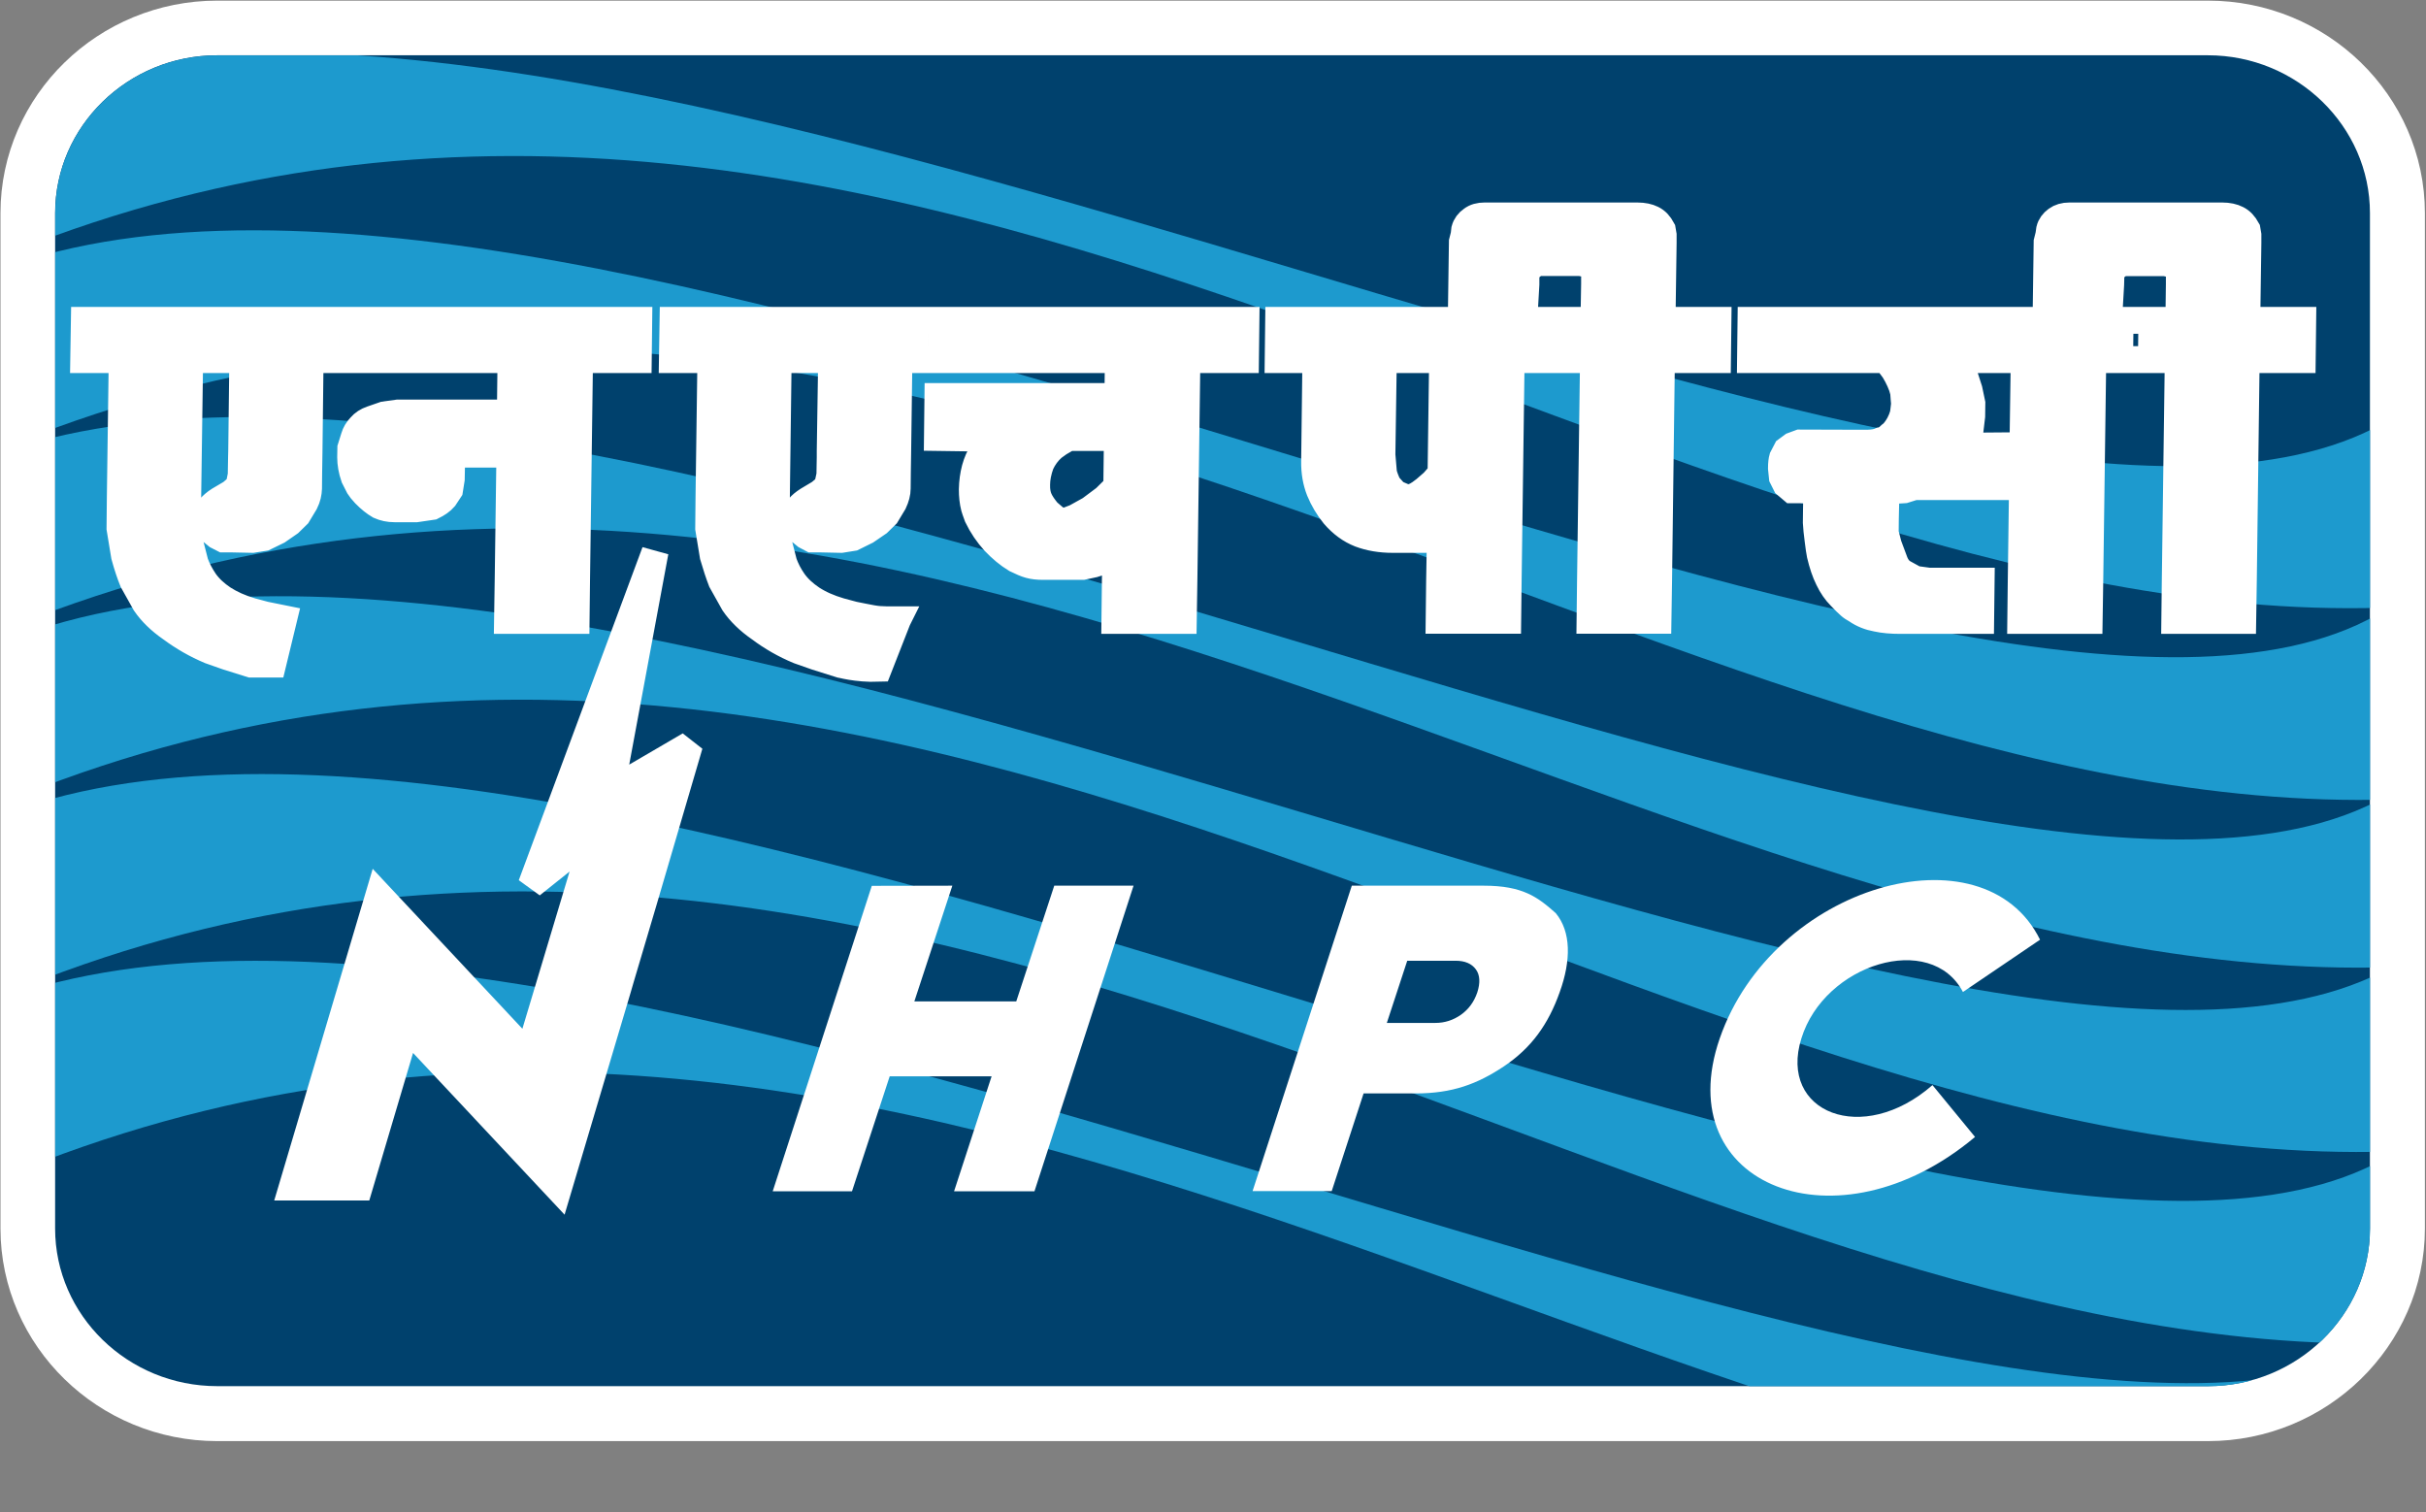
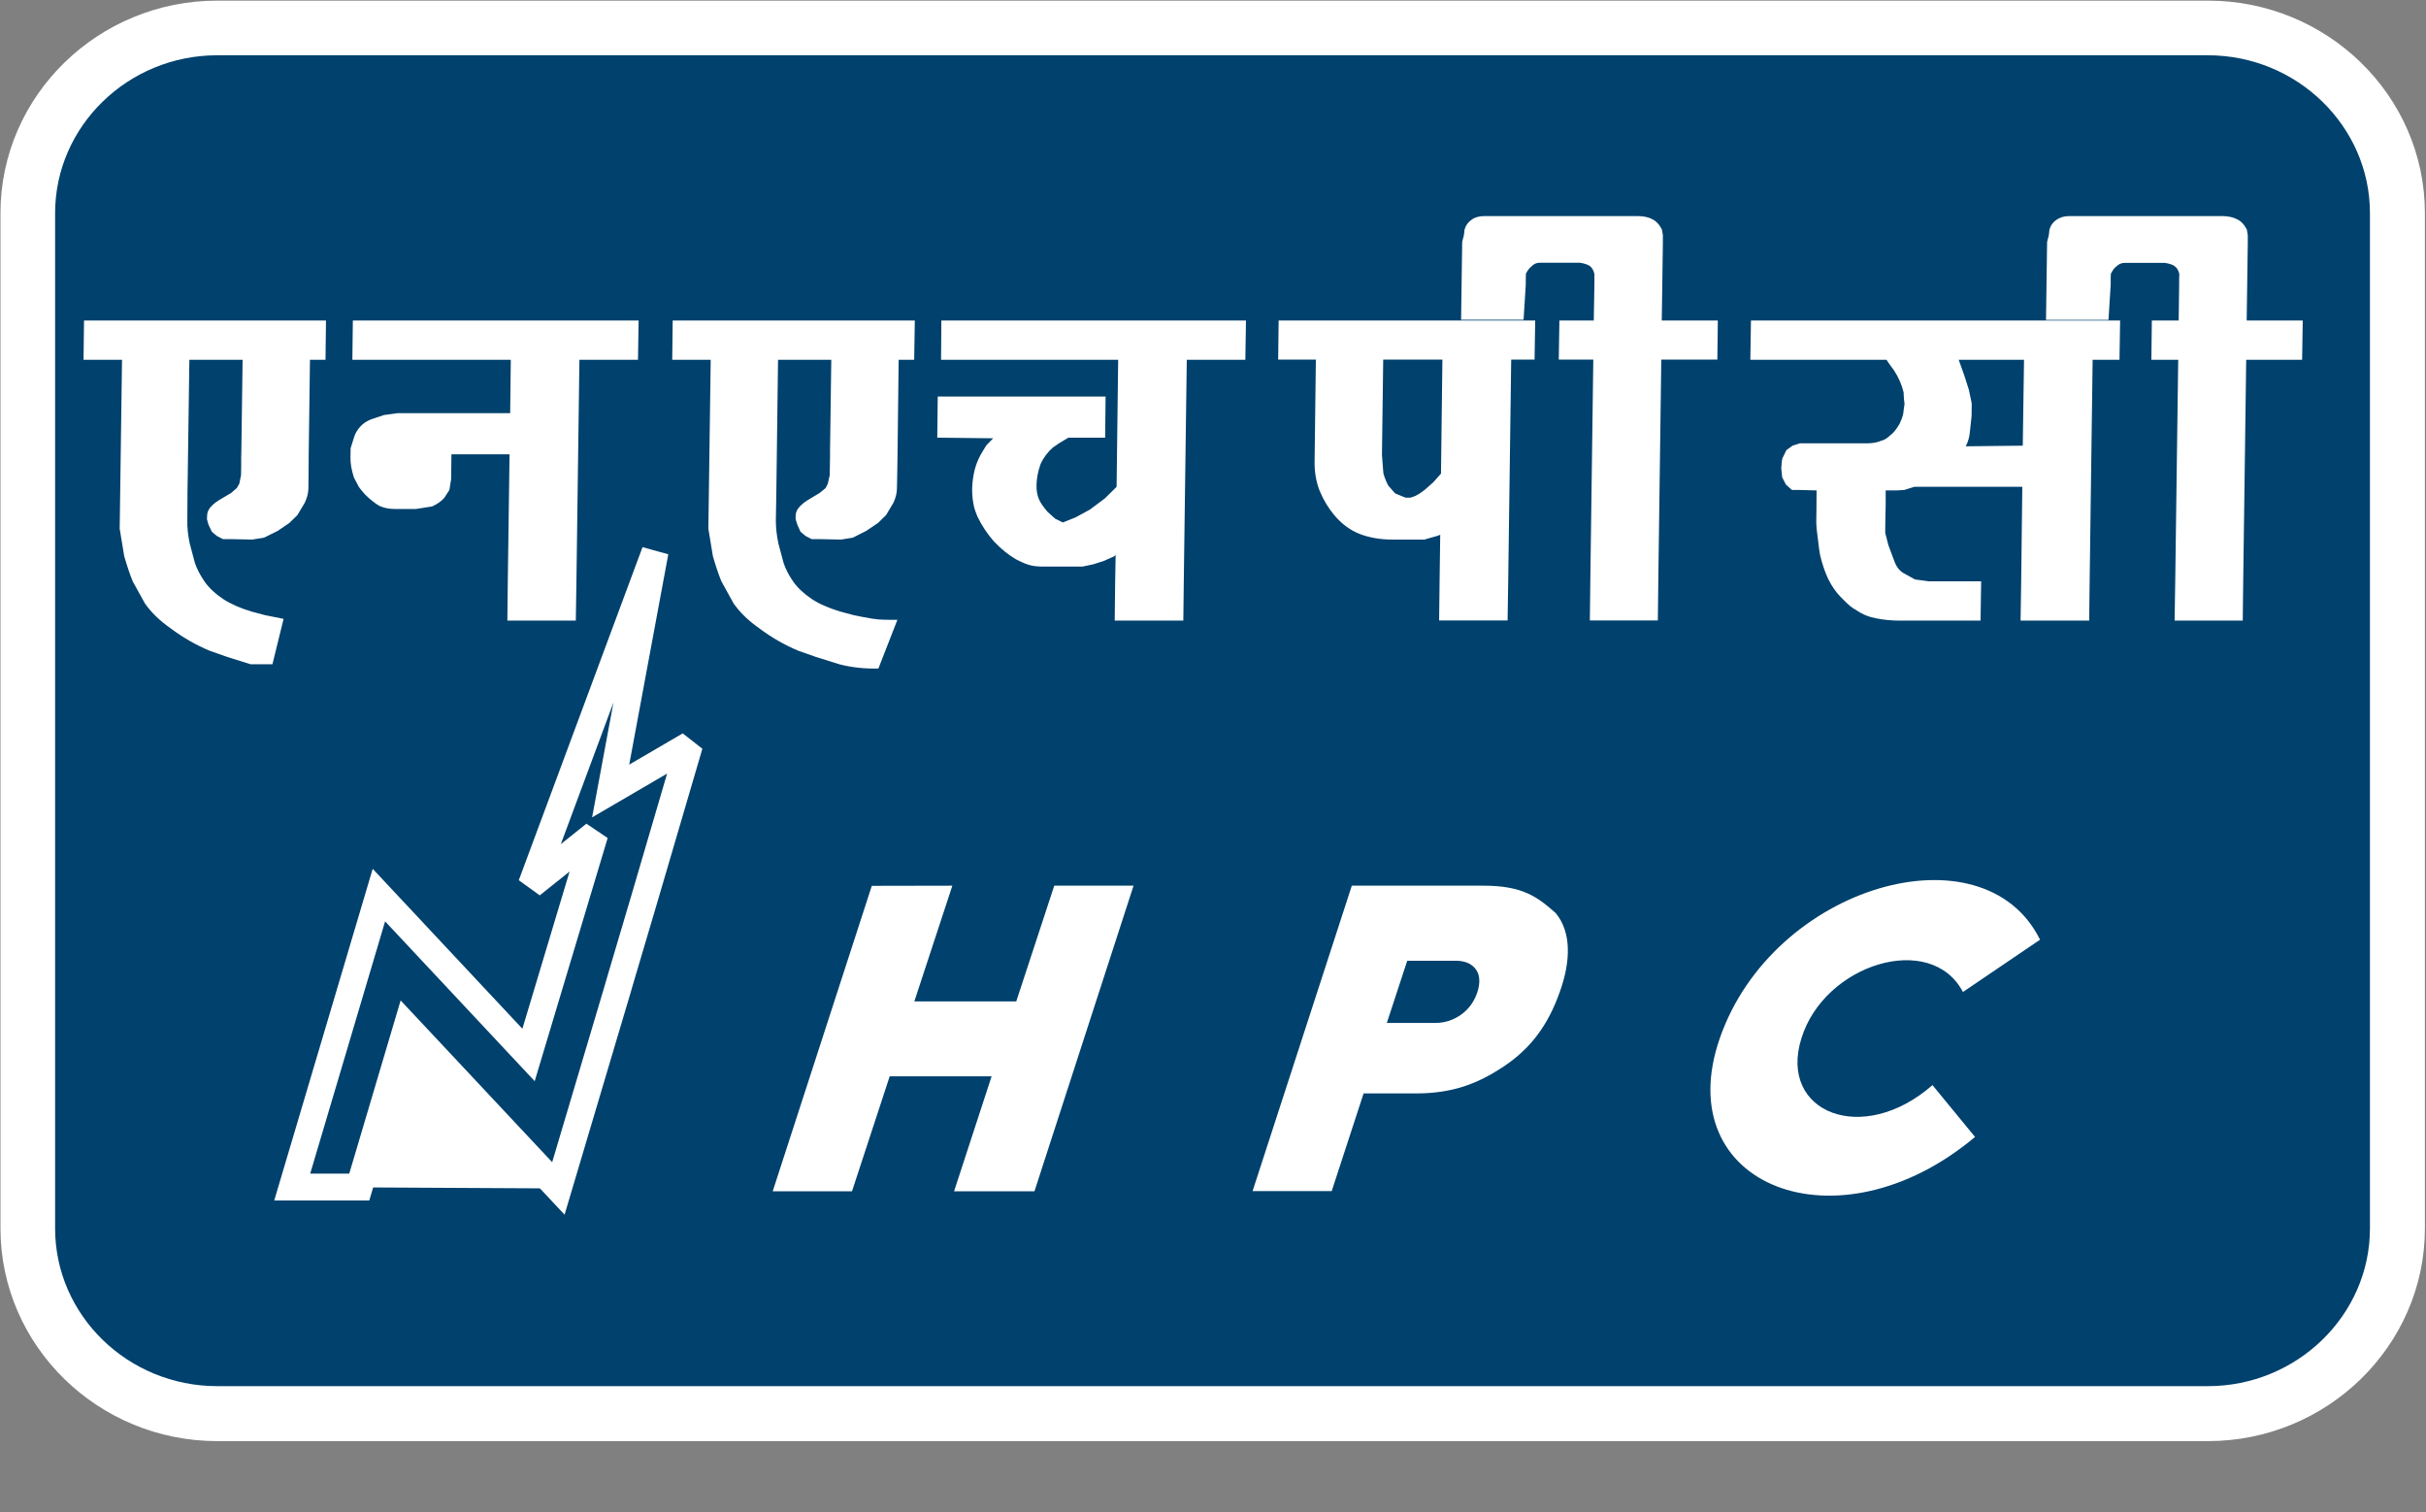
<svg xmlns="http://www.w3.org/2000/svg" version="1.2" viewBox="0 0 1545 963" width="1545" height="963">
  <rect x="0" y="0" width="1545" height="963" fill="#808080" stroke="none" />
  <title>1739941924-152</title>
  <defs>
    <clipPath clipPathUnits="userSpaceOnUse" id="cp1">
      <path d="m-29952-56630h50792v71797h-50792z" />
    </clipPath>
    <clipPath clipPathUnits="userSpaceOnUse" id="cp2">
-       <path d="m138.27 35.25c-56.72 0-103.11 45.19-103.11 100.36v646.71c0 55.16 46.39 100.44 103.11 100.44h1267.87c56.8 0 103.2-45.28 103.2-100.44v-646.71c0-55.17-46.4-100.36-103.2-100.36z" />
-     </clipPath>
+       </clipPath>
  </defs>
  <style>
		.s0 { fill: none;stroke: #ffffff;stroke-miterlimit:2.613;stroke-width: 69.8 } 
		.s1 { fill: #00416d } 
		.s2 { fill: #1d9ace } 
		.s3 { fill: #ffffff } 
		.s4 { fill: none;stroke: #ffffff;stroke-miterlimit:2.613;stroke-width: 17.1 } 
	</style>
  <g id="Page 1" clip-path="url(#cp1)">
    <path id="Path 17" fill-rule="evenodd" class="s0" d="m138.3 35.3h1267.9c56.8 0 103.2 45.1 103.2 100.4v646.6c0 55.2-46.5 100.5-103.2 100.5h-1267.9c-56.7 0-103.1-45.2-103.1-100.5v-646.6c0-55.3 46.4-100.4 103.1-100.4z" />
    <path id="Path 18" class="s1" d="m138.3 35.2h1267.8c56.7 0 103.2 45.2 103.2 100.5v646.6c0 55.2-46.5 100.4-103.2 100.4h-1267.8c-56.8 0-103.2-45.1-103.2-100.4v-646.6c0-55.3 46.4-100.5 103.2-100.5z" />
    <g id="Mask" clip-path="url(#cp2)">
      <path id="Path 20" class="s2" d="m1527.9 855.3c-457.3 13.6-948.6-443.2-1500.8-231.6l-3.5-112.3c390.4-117.6 1239.2 370.5 1494.8 226.5z" />
      <path id="Path 21" class="s2" d="m1527.9 962.1c-458.8 13.6-946.7-434.1-1500.8-222.5l-8.6-109.2c391.7-117.6 1248.6 367.5 1505 223.4z" />
      <path id="Path 22" class="s2" d="m1521.9 733.3c-459 13.5-942-443.3-1496.1-231.7l6.6-103.2c391.9-117.4 1233.7 361.5 1490.2 217.5z" />
      <path id="Path 23" class="s2" d="m1522.9 615.9c-458.8 13.6-946.7-434.2-1500.8-222.5l-8.6-109.3c391.7-117.5 1248.6 367.5 1505 223.5z" />
      <path id="Path 24" class="s2" d="m1522.9 509.1c-457.3 13.6-948.6-443.3-1500.8-231.7l-3.5-112.3c390.4-117.5 1239.3 370.6 1494.8 226.6z" />
-       <path id="Path 25" class="s2" d="m1516.9 387c-459 13.6-942-443.2-1496.1-231.6l6.6-103.2c391.9-117.5 1233.7 361.4 1490.2 217.4z" />
    </g>
    <path id="Path 27" fill-rule="evenodd" class="s3" d="m582.3 637.7l24.2-73.7-51.3 0.1-63.1 194.5h50.5l24-73.2h64.9l-23.9 73.2h51.2l63.1-194.6h-50.5l-24.2 73.7zm215.4 120.8h50.4l20.3-62.2h33c23.6 0 39.4-6 56.3-17.2 17.5-11.7 28.3-26.7 35.6-47.3 7.3-20.2 7.3-38.4-2.5-50.3-11.5-10.2-20.9-17.5-46-17.5h-83.9zm98.5-146.7h30.8c6 0 10.3 1.9 12.9 5.5 2.6 3.5 2.9 8.5 0.9 14.7-2.1 6.1-5.5 10.7-10.4 14.2-5 3.5-10.4 5.2-16.3 5.2h-30.9zm361.6 112.2l-27.1-33c-44.5 39-98.2 17.5-83.5-29.7 14.6-47.5 82.5-68.4 102.9-29.6l49.1-33.3c-36-72.9-170.2-34.8-204 62.9-32.5 94 75.1 136.2 162.6 62.7zm208.3-494.9l0.4-25h-35.7l0.7-49.3v-5.1l-0.6-3.5c-1.6-3.1-3.6-5.4-6.3-6.6-2.5-1.3-5.6-2-9.5-2h-97.3c-3.2 0-5.9 0.8-8.2 2.4-2.2 1.5-3.7 3.6-4.4 6.2l-0.4 3.5-1.1 4.4-0.7 49.6h39.8l1.4-22.5v-3.9l0.1-3c1.2-2.3 2.4-3.9 3.5-4.6q2.2-2.3 5.4-2.3h25.5c2.9 0.5 5 1.1 6.2 2.1 1.4 0.9 2.4 2.5 3 4.9l-0.1 2.8v3.5l-0.3 23.4h-37.3l-0.4 25h37.4l-1.9 140.7-0.4 25.4h43.4l0.3-25.8 1.9-140.3zm-204.8 166.1l0.4-25h-33.2l-8.9-1.2-7.1-3.9c-2.4-1.3-4.4-3.6-5.8-7l-4.1-11-2-7.8c0-2.1 0.1-5.1 0.1-9l0.2-9v-9h7.4l4.5-0.3 6.3-2h68.8l-0.7 59.4-0.4 25.8h43.7l0.3-25.4 1.9-140.7h37.4l0.3-25h-255.3l-0.4 25h86.7l2.4 3.5 2.3 3.1 2.1 3.5 1.7 3.5 1.4 3.6 1 3.5 0.2 3.9 0.4 3.5-0.5 3.5-0.4 3.2-1 3.1-1.4 3.1c-2 3.4-3.9 5.8-5.8 7.1-2.1 2-4.1 3.2-5.9 3.5-2.2 1-4.9 1.5-8.4 1.6h-43.3l-4.6 1.5-3.9 2.8-2.5 5.1c-0.4 1.3-0.7 3.5-0.8 6.5l0.6 5.8 2.4 4.6 3.8 3.4h4.6l11.1 0.3-0.1 12-0.1 8.5c0.1 3.2 0.5 6.9 1.1 11 0.5 4.4 0.9 7.5 1.3 9.6 1.4 5.9 3.2 11.1 5.3 15.5 2.2 4.4 4.7 8 7.6 11 2.9 3 4.9 4.9 6 5.8 1 0.9 2.5 1.9 4.3 2.9 3.9 2.7 8.2 4.4 12.8 5.2 4.5 0.9 9.5 1.4 14.9 1.4zm26.9-111.4l-36.3 0.4q2.2-4.3 2.6-9l1.1-10.1 0.1-8.2-1.8-8.6-2.9-9.1-3.6-10.1h41.6zm-194.5-54.8l0.3-24.9h-35.7l0.7-49.3v-5.1l-0.6-3.5c-1.6-3.2-3.6-5.4-6.3-6.7-2.5-1.3-5.6-1.9-9.4-1.9h-97.4c-3.2 0-5.9 0.7-8.1 2.3-2.3 1.6-3.8 3.7-4.5 6.3l-0.4 3.5-1.1 4.3-0.7 49.6h39.8l1.4-22.4v-3.9l0.1-3.1c1.2-2.3 2.5-3.8 3.6-4.6q2.1-2.3 5.3-2.3h25.5c2.9 0.5 5 1.2 6.3 2.1 1.3 1 2.3 2.6 2.9 5v2.8 3.5l-0.4 23.4h-37.3l-0.4 24.9h37.4l-1.9 140.7-0.3 25.4h43.3l0.3-25.7 1.9-140.4zm-101 0l0.4-24.9h-178.8l-0.3 24.9h24l-0.8 64.9c-0.1 6.8 1 13 3.2 18.6 2.3 5.6 5.4 10.8 9.2 15.4 4.9 5.8 10.3 9.8 16.5 12.2 6.1 2.3 13 3.5 20.7 3.5h20.3l8.4-2.4 1.1-0.4 0.6-0.3-0.4 29.1-0.3 25.5h43.6l0.4-25.4 1.9-140.7zm-75 72.6l-4.9 5.5-5.3 4.7-3.3 2.4-2.8 1.6-3.1 1.1c-0.5 0-1.5 0-3.2 0l-6.6-2.7-4.4-5c-1.4-2.7-2.4-5.2-3.1-7.9l-0.9-11.6 0.8-60.7h37.7zm-320.5-49.1l-0.3 26.2 35.6 0.4-4.2 4.3-2.5 4c-2.1 3.4-3.8 7.1-4.9 11.1-1.1 4.2-1.7 8.5-1.8 13.2 0 4.3 0.5 8 1.3 11.4 0.3 1.1 0.9 3 2.1 5.9 2.9 6 6.5 11.3 10.7 16 4.3 4.5 8.8 8.2 13.7 11.1 3.5 1.8 6.4 3.1 8.7 3.7q3.4 1 8.7 1h25.1l7-1.5 6.3-2 7-3.1 0.4-0.5 0.4-0.3-0.3 16-0.3 25.8h43.7l0.3-25.4 1.9-140.7h37.3l0.4-25h-210.9l-0.4 25h129.9l-1 80.9-7.5 7.4-9.5 7.1-9.2 5-8 3.2-4.9-2.4-4.8-4.3c-2.5-2.9-4.4-5.5-5.5-8-1.1-2.5-1.7-5.5-1.6-9.2 0.1-4.2 0.9-8.6 2.6-13.3 1.9-4.2 4.6-7.7 7.8-10.5l3.9-2.7 6-3.6h23.4l0.3-26.2zm-190.9-23.4l0.4-25h-199.1l-0.3 25h118l-0.4 34h-71.7l-8.7 1.2-8.1 2.7c-2.8 1.1-5.1 2.6-7 4.7-1.9 2.1-3.2 4.3-3.9 6.7l-2.2 7-0.1 5.8c-0.1 4 0.7 8.2 2.2 12.9q1.1 1.9 3.1 5.9c0.7 1 1.9 2.6 3.8 4.7q4.7 4.7 9.2 7.4c2.9 1.3 6.1 2 9.6 2h13.9l10.2-1.6c3.3-1.5 5.8-3.3 7.7-5.4l3.3-5.1 1.1-6.9 0.2-15.8h37l-1.1 80.1-0.3 25.8h43.6l0.4-25.4 1.9-140.7zm143.2 163.8l-5.9-1.2-8.6-2.3c-7.2-2.2-13.3-4.8-18.1-8-5-3.4-8.8-6.9-11.7-11-2.8-4-4.9-8-6.2-12l-3.3-12.4c-1.1-5.2-1.6-10.1-1.6-14.5l0.3-17.6 1.1-84.8h33.9l-0.8 58.2v3.9l-0.1 5.5-0.1 5.9-1.2 5.4-1.4 2.8-3.8 3.1-7.8 4.7c-2.4 1.5-4.3 3.2-5.5 4.7-1.3 1.5-1.9 3.2-2 5v2.4l1.1 3.5 2 4.4 3.2 2.7 3.9 2h4.3l14.4 0.3 7.5-1.2 8.5-4.3 7.6-5.1 5.1-5 4.7-7.9c1.4-3.1 2.2-6.1 2.2-8.9 0.1-2.1 0.1-5.4 0.2-9.8l0.2-12.9 0.7-59.4h27l0.2-25h-171.1l-0.3 25h24.5l-1.2 87.1-0.3 20.4 2.9 17.6c1.8 6.2 3.6 11.6 5.4 16l7.8 14.1c4 5.7 9.4 11 16.6 16 7.6 5.7 15.8 10.4 24.6 14.1l11.1 3.9 15 4.7c0.2 0 10.8 3.2 24.9 2.7l12.1-31c-12.3 0-12.3 0-22-1.8zm-389.9 30.1h13.9l7.1-28.9-11.9-2.4-8.7-2.3c-7.1-2.2-13.1-4.8-18-8-5-3.4-8.8-6.9-11.7-11-2.7-4-4.9-8-6.2-12l-3.3-12.4c-1.1-5.2-1.6-10.1-1.5-14.5l0.1-17.6 1.2-84.8h33.9l-0.8 58.2-0.1 3.9v5.5l-0.1 5.9-1.1 5.4-1.6 2.8-3.6 3.1-7.9 4.7c-2.5 1.5-4.2 3.2-5.5 4.7-1.2 1.5-1.9 3.2-1.9 5l-0.1 2.4 1 3.5 2.1 4.4 3.2 2.7 3.9 2h4.3l14.3 0.3 7.5-1.2 8.7-4.3 7.5-5.1 5.1-5 4.7-7.9c1.5-3.1 2.2-6.1 2.3-8.9 0-2.1 0-5.4 0.1-9.8l0.1-12.9 0.8-59.4h27l0.3-25h-171.2l-0.3 25h24.5l-1.2 87.1-0.3 20.4 2.9 17.6c1.8 6.2 3.6 11.6 5.4 16l7.8 14.1c4 5.7 9.4 11 16.6 16 7.6 5.7 15.8 10.4 24.6 14.1l11.1 3.9z" />
-     <path id="Path 28" fill-rule="evenodd" class="s4" d="m1430.5 229l-1.8 140.4-0.4 25.7h-13.8-29.5l0.3-25.4 1.9-140.7h-37.3l0.3-25h37.4l0.3-23.3v-3.5l0.1-2.8c-0.7-2.4-1.6-4-3-5-1.3-0.9-3.3-1.6-6.2-2.1h-25.5q-3.2 0-5.4 2.3c-1.1 0.8-2.4 2.3-3.6 4.6v3.1l-0.1 3.9-1.3 22.4h-14-25.9l0.7-49.6 1.1-4.4 0.5-3.5c0.6-2.5 2.2-4.6 4.4-6.2 2.2-1.6 4.9-2.4 8.2-2.4h13.7 83.6c3.8 0 7 0.7 9.5 2 2.6 1.3 4.6 3.5 6.3 6.6l0.6 3.5v5.2l-0.7 49.2h35.6l-0.3 25zm-220.5 166.1c-5.3 0-10.4-0.4-14.9-1.4-4.5-0.8-8.9-2.5-12.8-5.2-1.8-1-3.2-1.9-4.3-2.9-1.1-0.9-3-2.8-5.9-5.8-2.9-2.9-5.5-6.6-7.6-11-2.2-4.4-3.9-9.6-5.3-15.5-0.4-2.1-0.9-5.2-1.4-9.5-0.6-4.2-0.9-7.9-1.1-11l0.1-8.5 0.2-12.1-11.2-0.3h-4.5l-3.9-3.3-2.3-4.6-0.6-5.8c0-3 0.3-5.2 0.7-6.6l2.6-5 3.8-2.8 4.6-1.7 32.2 0.1h11.2c3.5-0.1 6.2-0.6 8.3-1.6 1.9-0.3 3.9-1.4 6-3.5 1.9-1.3 3.8-3.7 5.7-7.1l1.4-3 1.1-3.2 0.4-3.1 0.4-3.5-0.3-3.5-0.3-4-1-3.5-1.4-3.5-1.7-3.5-2-3.5-2.4-3.2-2.4-3.5h-86.6l0.3-25h14 241.3l-0.3 25h-37.3l-1.9 140.7-0.4 25.4h-14-29.6l0.3-25.7 0.8-59.5h-68.8l-6.4 2-4.5 0.3h-3.8-3.5l-0.1 9.1-0.2 8.9c0 3.9-0.1 6.9-0.1 9.1l2 7.7 4.1 11c1.4 3.4 3.4 5.7 5.9 7l7.1 3.9 8.8 1.2h33.2l-0.3 25h-14.1zm79.1-166.1h-41.7l3.7 10.2 2.9 9 1.8 8.6-0.1 8.2-1.2 10.1q-0.4 4.8-2.5 9l36.3-0.3zm-231 0l-1.8 140.3-0.4 25.7h-13.8-29.5l0.3-25.4 1.9-140.6h-37.3l0.3-25h37.3l0.4-23.4v-3.5l0.1-2.8c-0.7-2.4-1.6-4-3-4.9-1.3-1-3.3-1.7-6.2-2.2h-25.5q-3.2 0-5.4 2.3c-1.1 0.8-2.4 2.3-3.6 4.6l-0.1 3.1v3.9l-1.3 22.4h-14-25.9l0.7-49.6 1.1-4.3 0.4-3.5c0.7-2.6 2.3-4.7 4.5-6.2 2.2-1.7 4.9-2.4 8.2-2.4h13.7 83.6c3.8 0 7 0.7 9.4 1.9 2.7 1.3 4.7 3.5 6.4 6.7l0.6 3.5v5.1l-0.7 49.3h35.6l-0.3 25zm-95.7 0l-1.9 140.6-0.3 25.4h-14-29.7l0.3-25.5 0.5-29.1-0.7 0.3-1.1 0.5-8.4 2.3h-6.3-14c-7.6 0-14.6-1.2-20.7-3.5-6.1-2.4-11.6-6.4-16.5-12.1-3.8-4.7-6.9-9.9-9.2-15.5-2.2-5.6-3.3-11.8-3.2-18.6l0.8-64.8h-24l0.3-25h13.9 164.9l-0.3 25zm-43.7 0h-37.7l-0.9 60.6 1 11.7c0.7 2.6 1.7 5.2 3 7.8l4.5 5 6.5 2.8c1.8 0 2.8 0 3.2 0l3.2-1.1 2.8-1.7 3.2-2.4 5.3-4.6 4.9-5.6zm-214.5 23.5l-0.4 26.1h-23.3l-6 3.5-3.9 2.8c-3.3 2.9-5.9 6.4-7.8 10.5-1.7 4.7-2.6 9.2-2.6 13.3-0.1 3.7 0.5 6.8 1.6 9.2 1.1 2.5 3 5.2 5.4 8.1l4.9 4.2 4.9 2.4 8-3.1 9.2-5.1 9.5-7.1 7.5-7.4 1-80.9h-129.9l0.3-25h14 196.9l-0.3 25h-37.3l-1.9 140.7-0.4 25.4h-14-29.6l0.3-25.7 0.3-16.1-0.4 0.4-0.4 0.4-7 3.1-6.3 2-7 1.5h-6.7-13.9-1.7-1.5-1.4q-5.2 0-8.7-1c-2.3-0.6-5.2-1.9-8.7-3.6-4.8-2.9-9.3-6.7-13.6-11.2-4.3-4.7-7.9-10-10.8-16-1.1-2.9-1.7-4.8-2-5.8-0.9-3.5-1.3-7.3-1.3-11.5 0.1-4.7 0.7-9 1.8-13.2 1.1-4 2.7-7.7 4.9-11.1l2.4-4 4.3-4.2-35.6-0.5 0.3-26.1h14zm-335.1-23.5l-1.9 140.7-0.3 25.4h-14-29.7l0.4-25.7 1.1-80.2h-37l-0.3 15.9-1.1 6.9-3.3 5c-1.8 2.1-4.4 3.9-7.7 5.5l-10.2 1.5h-13.9c-3.5 0-6.7-0.7-9.6-2q-4.5-2.6-9.2-7.4c-1.9-2-3.1-3.6-3.8-4.7q-2-3.9-3-5.9c-1.6-4.6-2.3-8.9-2.3-12.8l0.1-5.9 2.2-7c0.7-2.4 2-4.6 4-6.7 1.8-2.1 4.1-3.6 7-4.6l8.1-2.8 8.7-1.2h71.6l0.4-34h-118l0.3-25h14 185.1l-0.3 25zm202.5 165.7l-12.1 30.9c-14.1 0.5-24.6-2.7-24.9-2.7l-14.9-4.7-11.1-3.9c-8.9-3.7-17.1-8.4-24.7-14.1-7.1-4.9-12.6-10.3-16.5-16l-7.9-14.1c-1.7-4.4-3.5-9.8-5.3-16l-2.9-17.6 0.2-20.3 1.2-87.2h-24.5l0.4-25h14 157.1l-0.3 25h-26.9l-0.8 59.4-0.2 12.9c-0.1 4.5-0.1 7.7-0.1 9.8 0 2.8-0.8 5.8-2.3 9l-4.7 7.8-5.1 5-7.6 5.2-8.5 4.2-7.5 1.2-14.3-0.3h-4.4l-3.8-2-3.3-2.7-2-4.4-1-3.5v-2.3c0.1-1.8 0.7-3.5 1.9-5.1 1.2-1.5 3.1-3.1 5.6-4.7l7.7-4.6 3.8-3.2 1.4-2.7 1.2-5.5 0.1-5.9 0.1-5.4v-4l0.9-58.2h-34l-1.1 84.9-0.2 17.5c0 4.4 0.5 9.3 1.6 14.5l3.2 12.5c1.4 3.9 3.4 7.9 6.2 11.9 2.9 4.1 6.8 7.7 11.7 11 4.9 3.2 10.9 5.9 18.1 8l8.6 2.3 6 1.2c9.6 1.9 9.6 1.9 21.9 1.9zm-426.8 23.5l-11.1-3.9c-8.8-3.7-17-8.4-24.7-14.1-7.1-4.9-12.6-10.3-16.5-16l-7.9-14.1c-1.8-4.4-3.6-9.8-5.3-16l-2.9-17.6 0.2-20.3 1.2-87.2h-24.5l0.4-25h14 157.1l-0.3 25h-27l-0.7 59.4-0.2 12.9c-0.1 4.5-0.1 7.7-0.1 9.8-0.1 2.8-0.7 5.8-2.3 9l-4.7 7.8-5.1 5-7.5 5.2-8.6 4.2-7.5 1.2-14.3-0.3h-4.3l-3.9-2-3.3-2.7-2-4.4-1-3.5v-2.3c0-1.8 0.7-3.5 1.9-5.1 1.3-1.5 3.1-3.1 5.6-4.7l7.8-4.6 3.7-3.2 1.5-2.7 1.1-5.5 0.1-5.9 0.1-5.4 0.1-4 0.7-58.2h-33.8l-1.2 84.9-0.2 17.5c-0.1 4.4 0.4 9.3 1.6 14.5l3.2 12.5c1.4 3.9 3.5 7.9 6.2 11.9 2.9 4.1 6.8 7.7 11.7 11 5 3.2 10.9 5.9 18.1 8l8.6 2.3 11.9 2.4-7 28.9h-13.9z" />
-     <path id="Path 29" class="s3" d="m355.6 756.8l-96.4-103-30.4 102.1h-42.7l55.2-185.9 95.3 101.8 42.2-140.6-40.4 32.3 78.8-212.1-28.3 152.3 50.2-29.3-29.2 99.5-14.7 49.6-1.8 6.2z" />
+     <path id="Path 29" class="s3" d="m355.6 756.8l-96.4-103-30.4 102.1h-42.7z" />
    <path id="Path 30" fill-rule="evenodd" class="s4" d="m355.6 756.8l-96.5-103-30.3 102.1h-42.7l55.2-185.9 95.3 101.8 42.2-140.6-40.4 32.3 78.8-212.1-28.3 152.3 50.2-29.3-29.2 99.5-14.7 49.6-1.8 6.2z" />
  </g>
</svg>